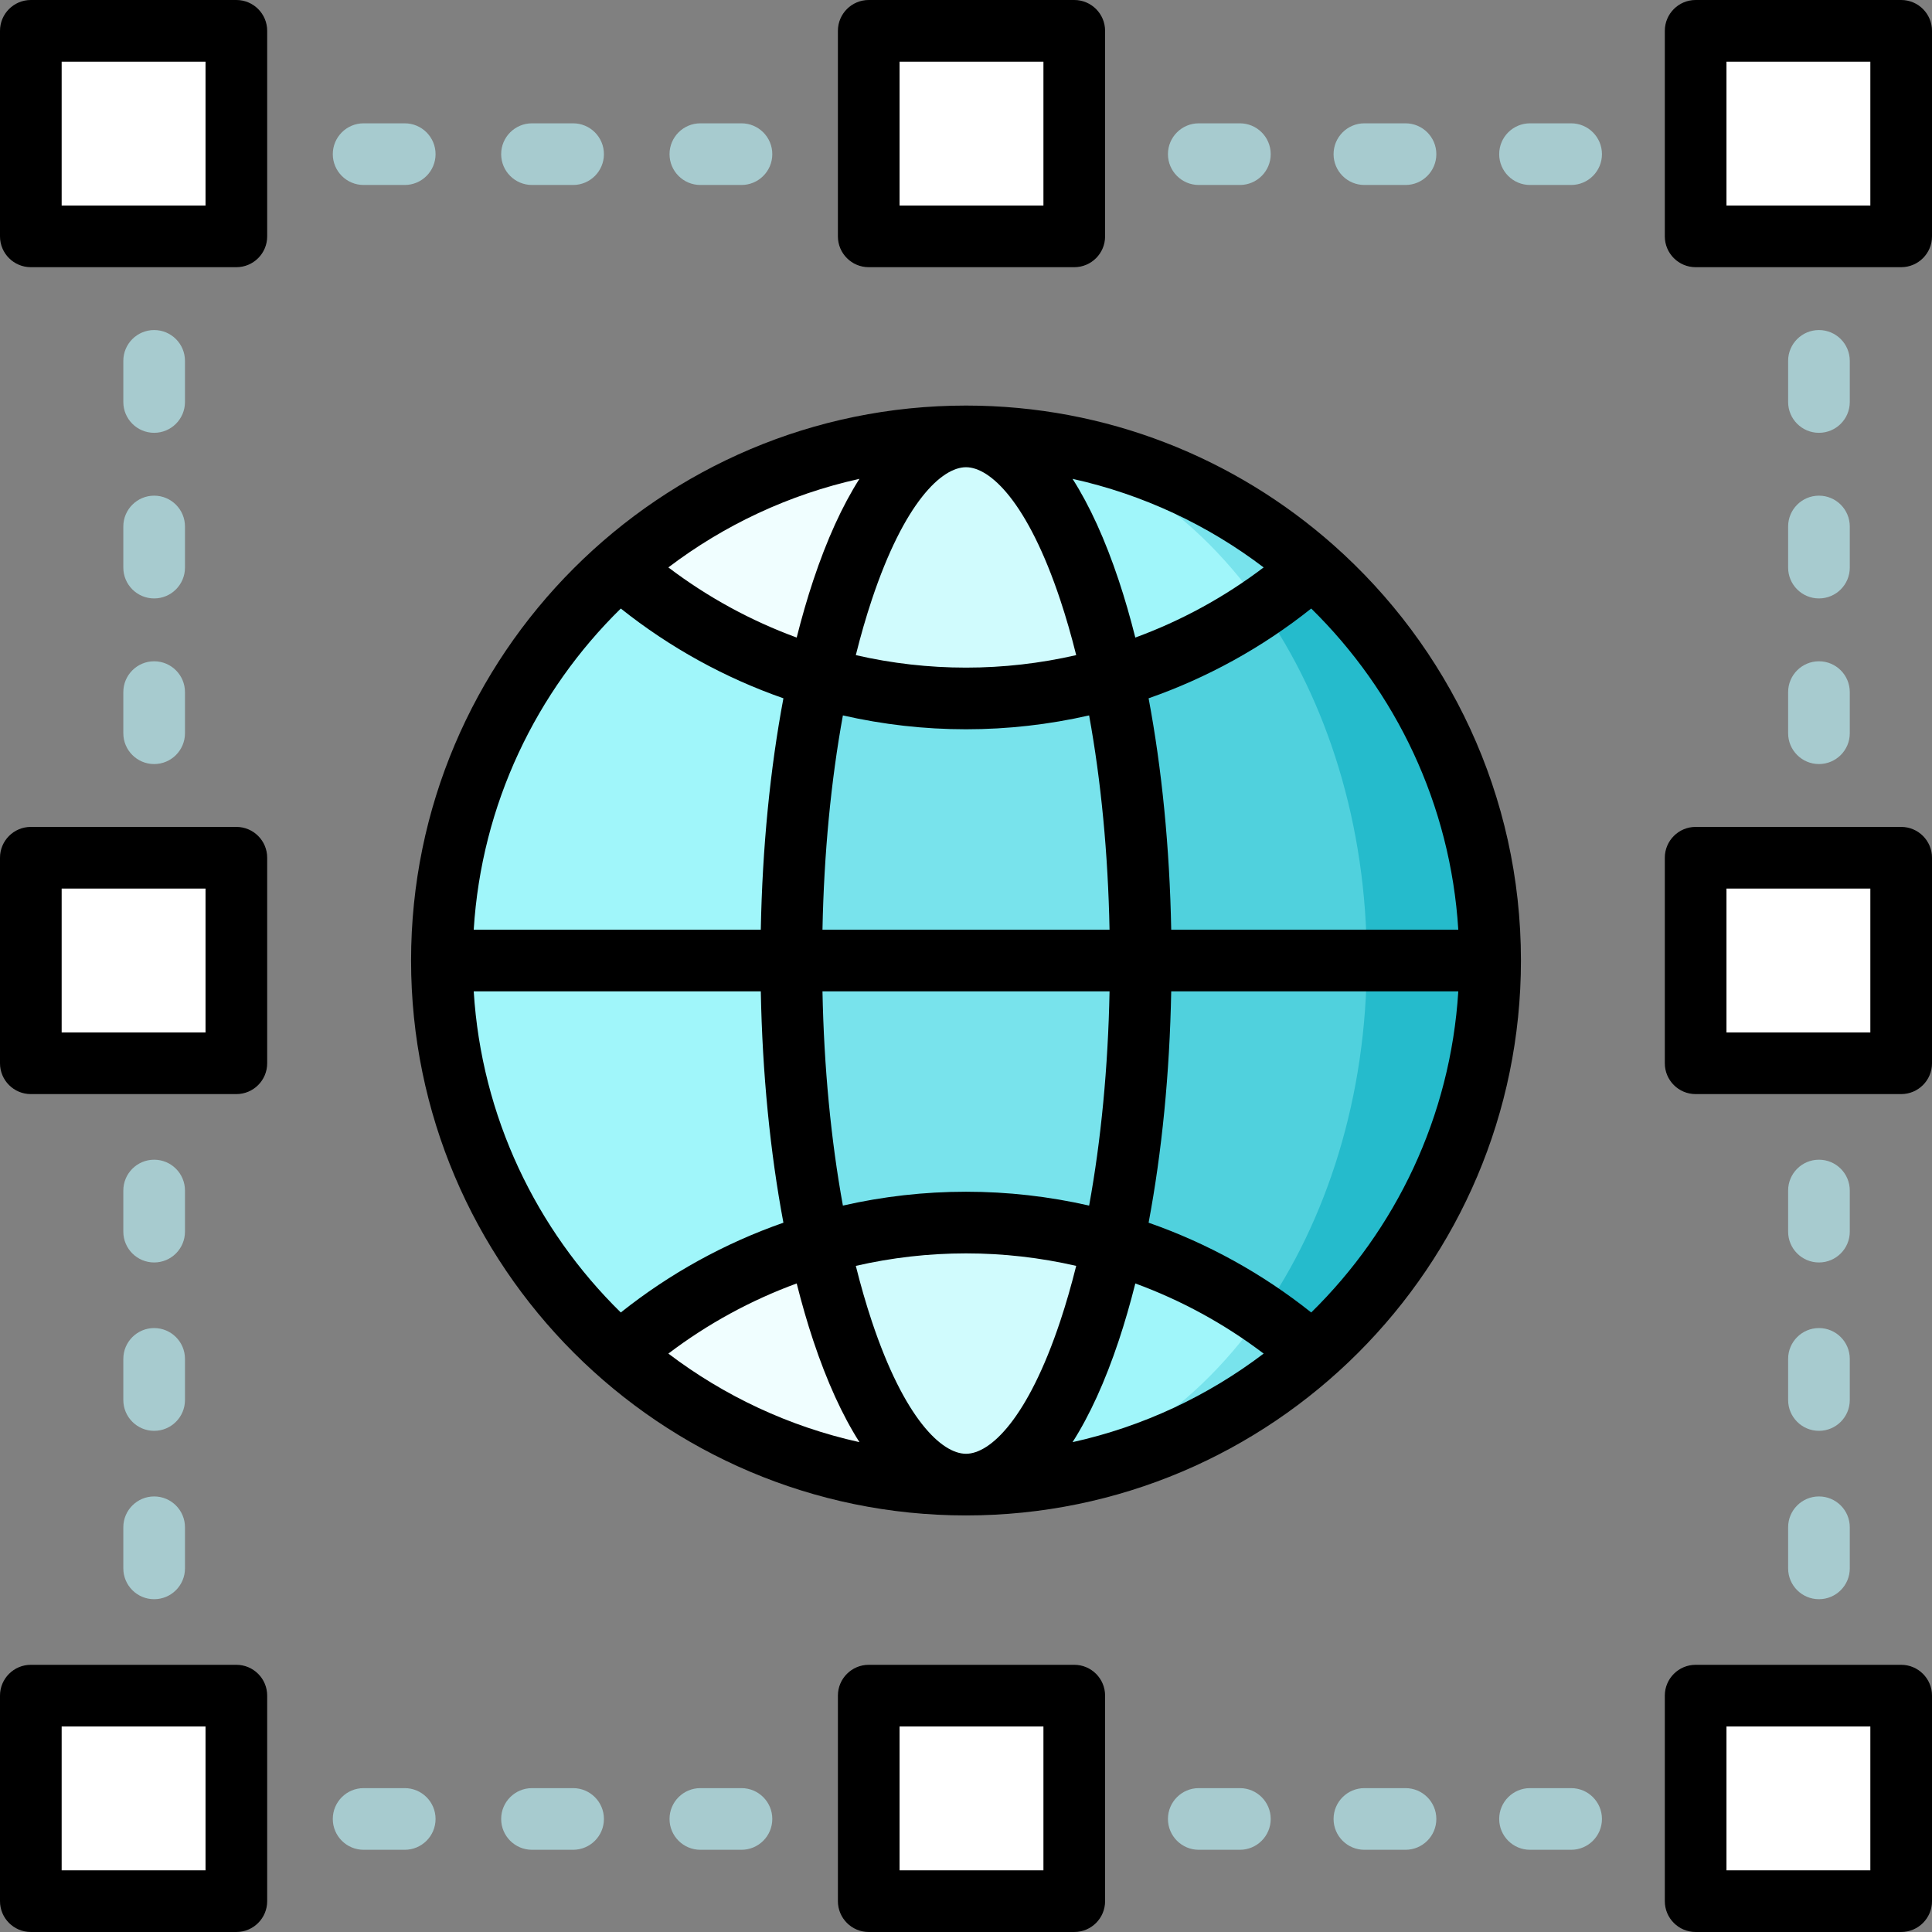
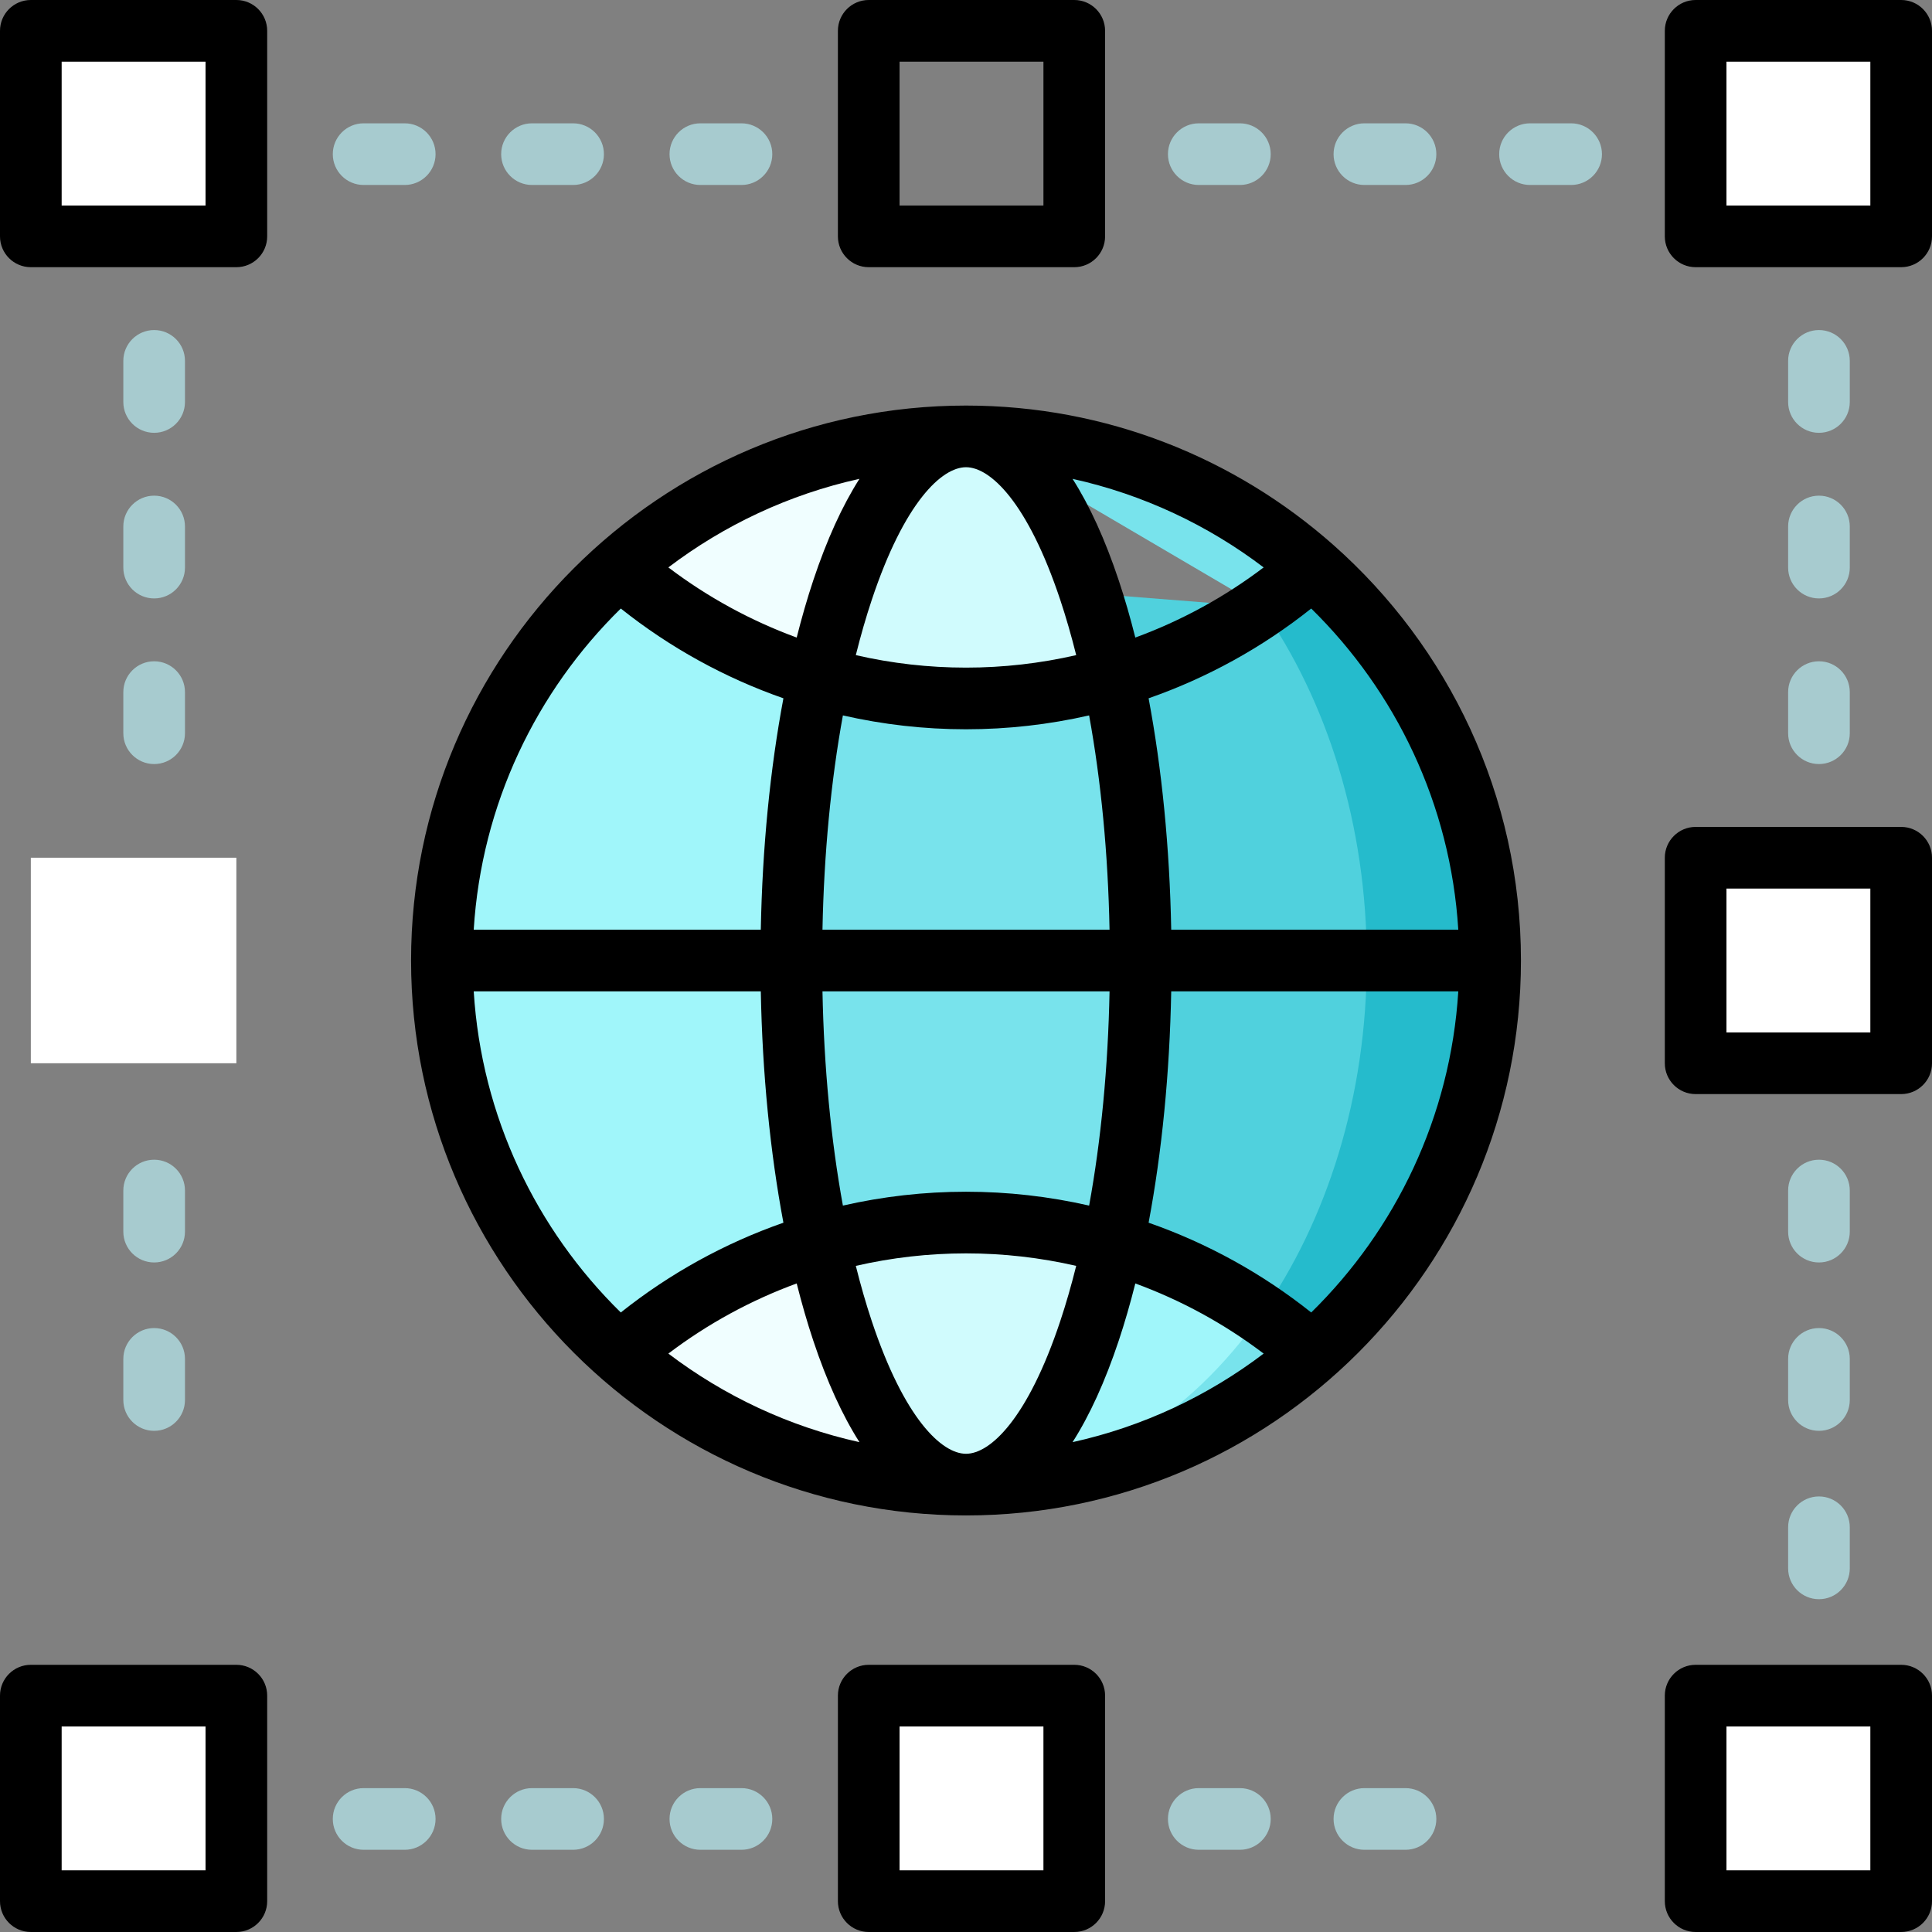
<svg xmlns="http://www.w3.org/2000/svg" version="1.1" id="Layer_1" viewBox="0 0 512 512" xml:space="preserve">
  <rect x="0" y="0" width="512" height="512" fill="#808080" stroke="none" />
  <g>
    <rect x="449.362" y="8.17" style="fill:#FFFFFF;" width="54.468" height="54.468" />
    <rect x="449.362" y="449.362" style="fill:#FFFFFF;" width="54.468" height="54.468" />
    <rect x="449.362" y="227.306" style="fill:#FFFFFF;" width="54.468" height="54.468" />
    <rect x="8.17" y="8.17" style="fill:#FFFFFF;" width="54.468" height="54.468" />
    <rect x="8.17" y="449.362" style="fill:#FFFFFF;" width="54.468" height="54.468" />
    <rect x="8.17" y="227.306" style="fill:#FFFFFF;" width="54.468" height="54.468" />
-     <rect x="230.226" y="8.17" style="fill:#FFFFFF;" width="54.468" height="54.468" />
    <rect x="230.226" y="449.362" style="fill:#FFFFFF;" width="54.468" height="54.468" />
  </g>
  <path style="fill:#A0F6FA;" d="M217.055,157.742l-52.823-7.364c-28.879,25.469-47.126,62.725-47.126,104.165  s18.247,78.695,47.126,104.165l52.823-7.364l25.328-96.801L217.055,157.742z" />
  <path style="fill:#25BBCC;" d="M347.779,150.367l-13.454-0.414v209.179c0,0,13.454-0.414,13.443-0.425  c28.89-25.469,47.126-62.725,47.126-104.165S376.658,175.847,347.779,150.367z" />
  <path style="fill:#50D1DD;" d="M334.325,160.846l-39.37-3.105l-25.339,96.801l25.339,96.801l39.37-3.105  c17.31-24.718,27.888-57.627,27.888-93.696S351.635,185.564,334.325,160.846z" />
  <path style="fill:#78E3EC;" d="M294.956,179.529h-77.9c-4.652,21.646-7.353,47.398-7.353,75.013s2.702,53.368,7.353,75.013h77.9  c4.652-21.646,7.342-47.398,7.342-75.013S299.607,201.175,294.956,179.529z" />
  <path style="fill:#F0FEFF;" d="M164.232,150.378c15.066,13.29,33.04,23.378,52.823,29.151L256,115.649  C220.857,115.649,188.721,128.776,164.232,150.378z" />
  <path style="fill:#78E3EC;" d="M257.373,115.66l76.953,45.187c4.695-3.214,9.183-6.71,13.443-10.469  C323.606,129.048,291.982,115.987,257.373,115.66z" />
-   <path style="fill:#A0F6FA;" d="M257.373,115.66c-0.458-0.011-0.915-0.011-1.373-0.011l38.956,63.88  c14.194-4.15,27.452-10.501,39.37-18.683C315.185,133.493,287.798,116.161,257.373,115.66z" />
  <path style="fill:#F0FEFF;" d="M217.055,329.556c-19.783,5.774-37.757,15.861-52.823,29.151  c24.489,21.602,56.625,34.729,91.768,34.729L217.055,329.556z" />
  <path style="fill:#78E3EC;" d="M347.768,358.707c-4.259-3.758-8.748-7.255-13.443-10.469l-76.953,45.187  C291.982,393.098,323.606,380.037,347.768,358.707z" />
  <path style="fill:#A0F6FA;" d="M294.956,329.556L256,393.436c0.458,0,0.915,0,1.373-0.011c30.426-0.501,57.812-17.833,76.953-45.187  C322.407,340.057,309.15,333.706,294.956,329.556z" />
  <g>
    <path style="fill:#D0FBFD;" d="M256,115.649c16.33,0,30.709,25.48,38.956,63.88c-12.364,3.628-25.437,5.567-38.956,5.567   c-13.519,0-26.591-1.939-38.945-5.567C225.302,141.129,239.681,115.649,256,115.649z" />
    <path style="fill:#D0FBFD;" d="M294.956,329.556c-8.246,38.4-22.626,63.88-38.956,63.88c-16.319,0-30.698-25.48-38.945-63.88   c12.353-3.628,25.426-5.567,38.945-5.567C269.519,323.989,282.591,325.928,294.956,329.556z" />
  </g>
  <g>
    <path style="fill:#A7CBCF;" d="M482.043,114.7c-4.512,0-8.17-3.658-8.17-8.17V95.636c0-4.512,3.658-8.17,8.17-8.17   c4.512,0,8.17,3.658,8.17,8.17v10.894C490.213,111.042,486.555,114.7,482.043,114.7z" />
    <path style="fill:#A7CBCF;" d="M482.043,158.59c-4.512,0-8.17-3.658-8.17-8.17v-10.894c0-4.512,3.658-8.17,8.17-8.17   c4.512,0,8.17,3.658,8.17,8.17v10.894C490.213,154.932,486.555,158.59,482.043,158.59z" />
    <path style="fill:#A7CBCF;" d="M482.043,202.482c-4.512,0-8.17-3.658-8.17-8.17v-10.894c0-4.512,3.658-8.17,8.17-8.17   c4.512,0,8.17,3.658,8.17,8.17v10.894C490.213,198.824,486.555,202.482,482.043,202.482z" />
    <path style="fill:#A7CBCF;" d="M482.043,334.567c-4.512,0-8.17-3.658-8.17-8.17v-10.894c0-4.512,3.658-8.17,8.17-8.17   c4.512,0,8.17,3.658,8.17,8.17v10.894C490.213,330.909,486.555,334.567,482.043,334.567z" />
    <path style="fill:#A7CBCF;" d="M482.043,379.186c-4.512,0-8.17-3.658-8.17-8.17v-10.894c0-4.512,3.658-8.17,8.17-8.17   c4.512,0,8.17,3.658,8.17,8.17v10.894C490.213,375.528,486.555,379.186,482.043,379.186z" />
    <path style="fill:#A7CBCF;" d="M482.043,423.806c-4.512,0-8.17-3.658-8.17-8.17v-10.894c0-4.512,3.658-8.17,8.17-8.17   c4.512,0,8.17,3.658,8.17,8.17v10.894C490.213,420.148,486.555,423.806,482.043,423.806z" />
    <path style="fill:#A7CBCF;" d="M40.851,114.7c-4.512,0-8.17-3.658-8.17-8.17V95.636c0-4.512,3.658-8.17,8.17-8.17   s8.17,3.658,8.17,8.17v10.894C49.021,111.042,45.363,114.7,40.851,114.7z" />
    <path style="fill:#A7CBCF;" d="M40.851,158.59c-4.512,0-8.17-3.658-8.17-8.17v-10.894c0-4.512,3.658-8.17,8.17-8.17   s8.17,3.658,8.17,8.17v10.894C49.021,154.932,45.363,158.59,40.851,158.59z" />
    <path style="fill:#A7CBCF;" d="M40.851,202.482c-4.512,0-8.17-3.658-8.17-8.17v-10.894c0-4.512,3.658-8.17,8.17-8.17   s8.17,3.658,8.17,8.17v10.894C49.021,198.824,45.363,202.482,40.851,202.482z" />
    <path style="fill:#A7CBCF;" d="M40.851,334.567c-4.512,0-8.17-3.658-8.17-8.17v-10.894c0-4.512,3.658-8.17,8.17-8.17   s8.17,3.658,8.17,8.17v10.894C49.021,330.909,45.363,334.567,40.851,334.567z" />
    <path style="fill:#A7CBCF;" d="M40.851,379.186c-4.512,0-8.17-3.658-8.17-8.17v-10.894c0-4.512,3.658-8.17,8.17-8.17   s8.17,3.658,8.17,8.17v10.894C49.021,375.528,45.363,379.186,40.851,379.186z" />
-     <path style="fill:#A7CBCF;" d="M40.851,423.806c-4.512,0-8.17-3.658-8.17-8.17v-10.894c0-4.512,3.658-8.17,8.17-8.17   s8.17,3.658,8.17,8.17v10.894C49.021,420.148,45.363,423.806,40.851,423.806z" />
    <path style="fill:#A7CBCF;" d="M416.364,49.021H405.47c-4.512,0-8.17-3.658-8.17-8.17s3.658-8.17,8.17-8.17h10.894   c4.512,0,8.17,3.658,8.17,8.17S420.877,49.021,416.364,49.021z" />
    <path style="fill:#A7CBCF;" d="M372.473,49.021H361.58c-4.512,0-8.17-3.658-8.17-8.17s3.658-8.17,8.17-8.17h10.894   c4.512,0,8.17,3.658,8.17,8.17S376.986,49.021,372.473,49.021z" />
    <path style="fill:#A7CBCF;" d="M328.582,49.021h-10.894c-4.512,0-8.17-3.658-8.17-8.17s3.658-8.17,8.17-8.17h10.894   c4.512,0,8.17,3.658,8.17,8.17S333.095,49.021,328.582,49.021z" />
    <path style="fill:#A7CBCF;" d="M196.497,49.021h-10.894c-4.512,0-8.17-3.658-8.17-8.17s3.658-8.17,8.17-8.17h10.894   c4.512,0,8.17,3.658,8.17,8.17S201.01,49.021,196.497,49.021z" />
    <path style="fill:#A7CBCF;" d="M151.878,49.021h-10.894c-4.512,0-8.17-3.658-8.17-8.17s3.658-8.17,8.17-8.17h10.894   c4.512,0,8.17,3.658,8.17,8.17S156.39,49.021,151.878,49.021z" />
    <path style="fill:#A7CBCF;" d="M107.257,49.021H96.364c-4.512,0-8.17-3.658-8.17-8.17s3.658-8.17,8.17-8.17h10.894   c4.512,0,8.17,3.658,8.17,8.17S111.771,49.021,107.257,49.021z" />
-     <path style="fill:#A7CBCF;" d="M416.364,490.213H405.47c-4.512,0-8.17-3.658-8.17-8.17c0-4.512,3.658-8.17,8.17-8.17h10.894   c4.512,0,8.17,3.658,8.17,8.17C424.534,486.555,420.877,490.213,416.364,490.213z" />
    <path style="fill:#A7CBCF;" d="M372.473,490.213H361.58c-4.512,0-8.17-3.658-8.17-8.17c0-4.512,3.658-8.17,8.17-8.17h10.894   c4.512,0,8.17,3.658,8.17,8.17C380.644,486.555,376.986,490.213,372.473,490.213z" />
    <path style="fill:#A7CBCF;" d="M328.582,490.213h-10.894c-4.512,0-8.17-3.658-8.17-8.17c0-4.512,3.658-8.17,8.17-8.17h10.894   c4.512,0,8.17,3.658,8.17,8.17C336.752,486.555,333.095,490.213,328.582,490.213z" />
    <path style="fill:#A7CBCF;" d="M196.497,490.213h-10.894c-4.512,0-8.17-3.658-8.17-8.17c0-4.512,3.658-8.17,8.17-8.17h10.894   c4.512,0,8.17,3.658,8.17,8.17C204.667,486.555,201.01,490.213,196.497,490.213z" />
    <path style="fill:#A7CBCF;" d="M151.878,490.213h-10.894c-4.512,0-8.17-3.658-8.17-8.17c0-4.512,3.658-8.17,8.17-8.17h10.894   c4.512,0,8.17,3.658,8.17,8.17C160.048,486.555,156.39,490.213,151.878,490.213z" />
    <path style="fill:#A7CBCF;" d="M107.257,490.213H96.364c-4.512,0-8.17-3.658-8.17-8.17c0-4.512,3.658-8.17,8.17-8.17h10.894   c4.512,0,8.17,3.658,8.17,8.17C115.428,486.555,111.771,490.213,107.257,490.213z" />
  </g>
  <path d="M353.26,144.333c-25.942-22.92-60.001-36.854-97.258-36.854c-81.091,0-147.064,65.973-147.064,147.064  s65.973,147.064,147.064,147.064s147.064-65.973,147.064-147.064c0-43.8-19.253-83.181-49.734-110.146  C353.308,144.375,353.284,144.355,353.26,144.333z M300.873,340.129c12.129,4.445,23.597,10.689,34.007,18.587  c-14.755,11.201-31.952,19.339-50.64,23.47c4.528-7.096,8.631-16.079,12.236-26.892  C298.072,350.503,299.535,345.428,300.873,340.129z M280.974,350.126c-8.636,25.909-18.563,35.141-24.971,35.141  c-6.409,0-16.335-9.231-24.971-35.141c-1.538-4.616-2.948-9.519-4.23-14.655c9.511-2.185,19.301-3.311,29.201-3.311  c9.9,0,19.691,1.125,29.201,3.311C283.921,340.607,282.512,345.511,280.974,350.126z M215.529,355.293  c3.605,10.813,7.707,19.796,12.236,26.892c-18.687-4.131-35.884-12.271-50.639-23.47c10.41-7.898,21.878-14.142,34.007-18.587  C212.469,345.428,213.932,350.503,215.529,355.293z M256.002,315.82c-11.06,0-21.997,1.251-32.625,3.673  c-3.162-17.325-5.018-36.619-5.413-56.78h76.078c-0.395,20.161-2.251,39.454-5.413,56.78C278,317.071,267.062,315.82,256.002,315.82  z M217.964,246.373c0.395-20.161,2.251-39.456,5.413-56.78c10.629,2.423,21.566,3.673,32.625,3.673  c11.06,0,21.997-1.251,32.625-3.673c3.162,17.325,5.018,36.619,5.413,56.78H217.964z M256.002,176.926  c-9.9,0-19.691-1.125-29.201-3.311c1.282-5.137,2.692-10.04,4.23-14.655c8.636-25.909,18.563-35.141,24.971-35.141  s16.335,9.231,24.971,35.141c1.538,4.616,2.948,9.519,4.23,14.655C275.693,175.8,265.902,176.926,256.002,176.926z M211.131,168.957  c-12.129-4.445-23.597-10.689-34.007-18.587c14.755-11.2,31.952-19.339,50.639-23.47c-4.528,7.096-8.631,16.079-12.236,26.892  C213.932,158.583,212.469,163.658,211.131,168.957z M296.475,153.793c-3.605-10.813-7.707-19.796-12.236-26.892  c18.687,4.131,35.884,12.269,50.639,23.47c-10.41,7.898-21.878,14.142-34.007,18.587  C299.535,163.658,298.072,158.583,296.475,153.793z M164.518,161.266c13.017,10.365,27.596,18.379,43.096,23.792  c-3.521,18.723-5.582,39.579-5.995,61.316h-76.078C127.602,213.131,142.138,183.219,164.518,161.266z M125.541,262.714h76.078  c0.413,21.737,2.473,42.592,5.994,61.316c-15.501,5.414-30.081,13.426-43.096,23.792  C142.138,325.867,127.602,295.954,125.541,262.714z M347.488,347.82c-13.016-10.365-27.596-18.379-43.096-23.792  c3.521-18.723,5.582-39.578,5.994-61.315h76.078C384.402,295.953,369.867,325.867,347.488,347.82z M386.463,246.373h-76.078  c-0.413-21.737-2.473-42.592-5.995-61.316c15.501-5.414,30.081-13.426,43.096-23.792  C369.867,183.219,384.402,213.133,386.463,246.373z" />
  <path d="M503.83,0h-54.468c-4.512,0-8.17,3.658-8.17,8.17v54.468c0,4.512,3.658,8.17,8.17,8.17h54.468c4.512,0,8.17-3.658,8.17-8.17  V8.17C512,3.658,508.342,0,503.83,0z M495.66,54.468h-38.128V16.34h38.128V54.468z" />
  <path d="M503.83,441.191h-54.468c-4.512,0-8.17,3.658-8.17,8.17v54.468c0,4.512,3.658,8.17,8.17,8.17h54.468  c4.512,0,8.17-3.658,8.17-8.17v-54.468C512,444.85,508.342,441.191,503.83,441.191z M495.66,495.66h-38.128v-38.128h38.128V495.66z" />
  <path d="M503.83,219.139h-54.468c-4.512,0-8.17,3.658-8.17,8.17v54.468c0,4.512,3.658,8.17,8.17,8.17h54.468  c4.512,0,8.17-3.658,8.17-8.17v-54.468C512,222.797,508.342,219.139,503.83,219.139z M495.66,273.607h-38.128V235.48h38.128V273.607  z" />
  <path d="M62.638,0H8.17C3.658,0,0,3.658,0,8.17v54.468c0,4.512,3.658,8.17,8.17,8.17h54.468c4.512,0,8.17-3.658,8.17-8.17V8.17  C70.809,3.658,67.15,0,62.638,0z M54.468,54.468H16.34V16.34h38.128V54.468z" />
  <path d="M62.638,441.191H8.17c-4.512,0-8.17,3.658-8.17,8.17v54.468c0,4.512,3.658,8.17,8.17,8.17h54.468  c4.512,0,8.17-3.658,8.17-8.17v-54.468C70.809,444.85,67.15,441.191,62.638,441.191z M54.468,495.66H16.34v-38.128h38.128V495.66z" />
-   <path d="M62.638,219.139H8.17c-4.512,0-8.17,3.658-8.17,8.17v54.468c0,4.512,3.658,8.17,8.17,8.17h54.468  c4.512,0,8.17-3.658,8.17-8.17v-54.468C70.809,222.797,67.15,219.139,62.638,219.139z M54.468,273.607H16.34V235.48h38.128V273.607z  " />
  <path d="M230.222,70.809h54.468c4.512,0,8.17-3.658,8.17-8.17V8.17c0-4.512-3.658-8.17-8.17-8.17h-54.468  c-4.512,0-8.17,3.658-8.17,8.17v54.468C222.052,67.15,225.71,70.809,230.222,70.809z M238.393,16.34h38.128v38.128h-38.128V16.34z" />
  <path d="M284.691,441.191h-54.468c-4.512,0-8.17,3.658-8.17,8.17v54.468c0,4.512,3.658,8.17,8.17,8.17h54.468  c4.512,0,8.17-3.658,8.17-8.17v-54.468C292.861,444.85,289.203,441.191,284.691,441.191z M276.52,495.66h-38.128v-38.128h38.128  V495.66z" />
</svg>